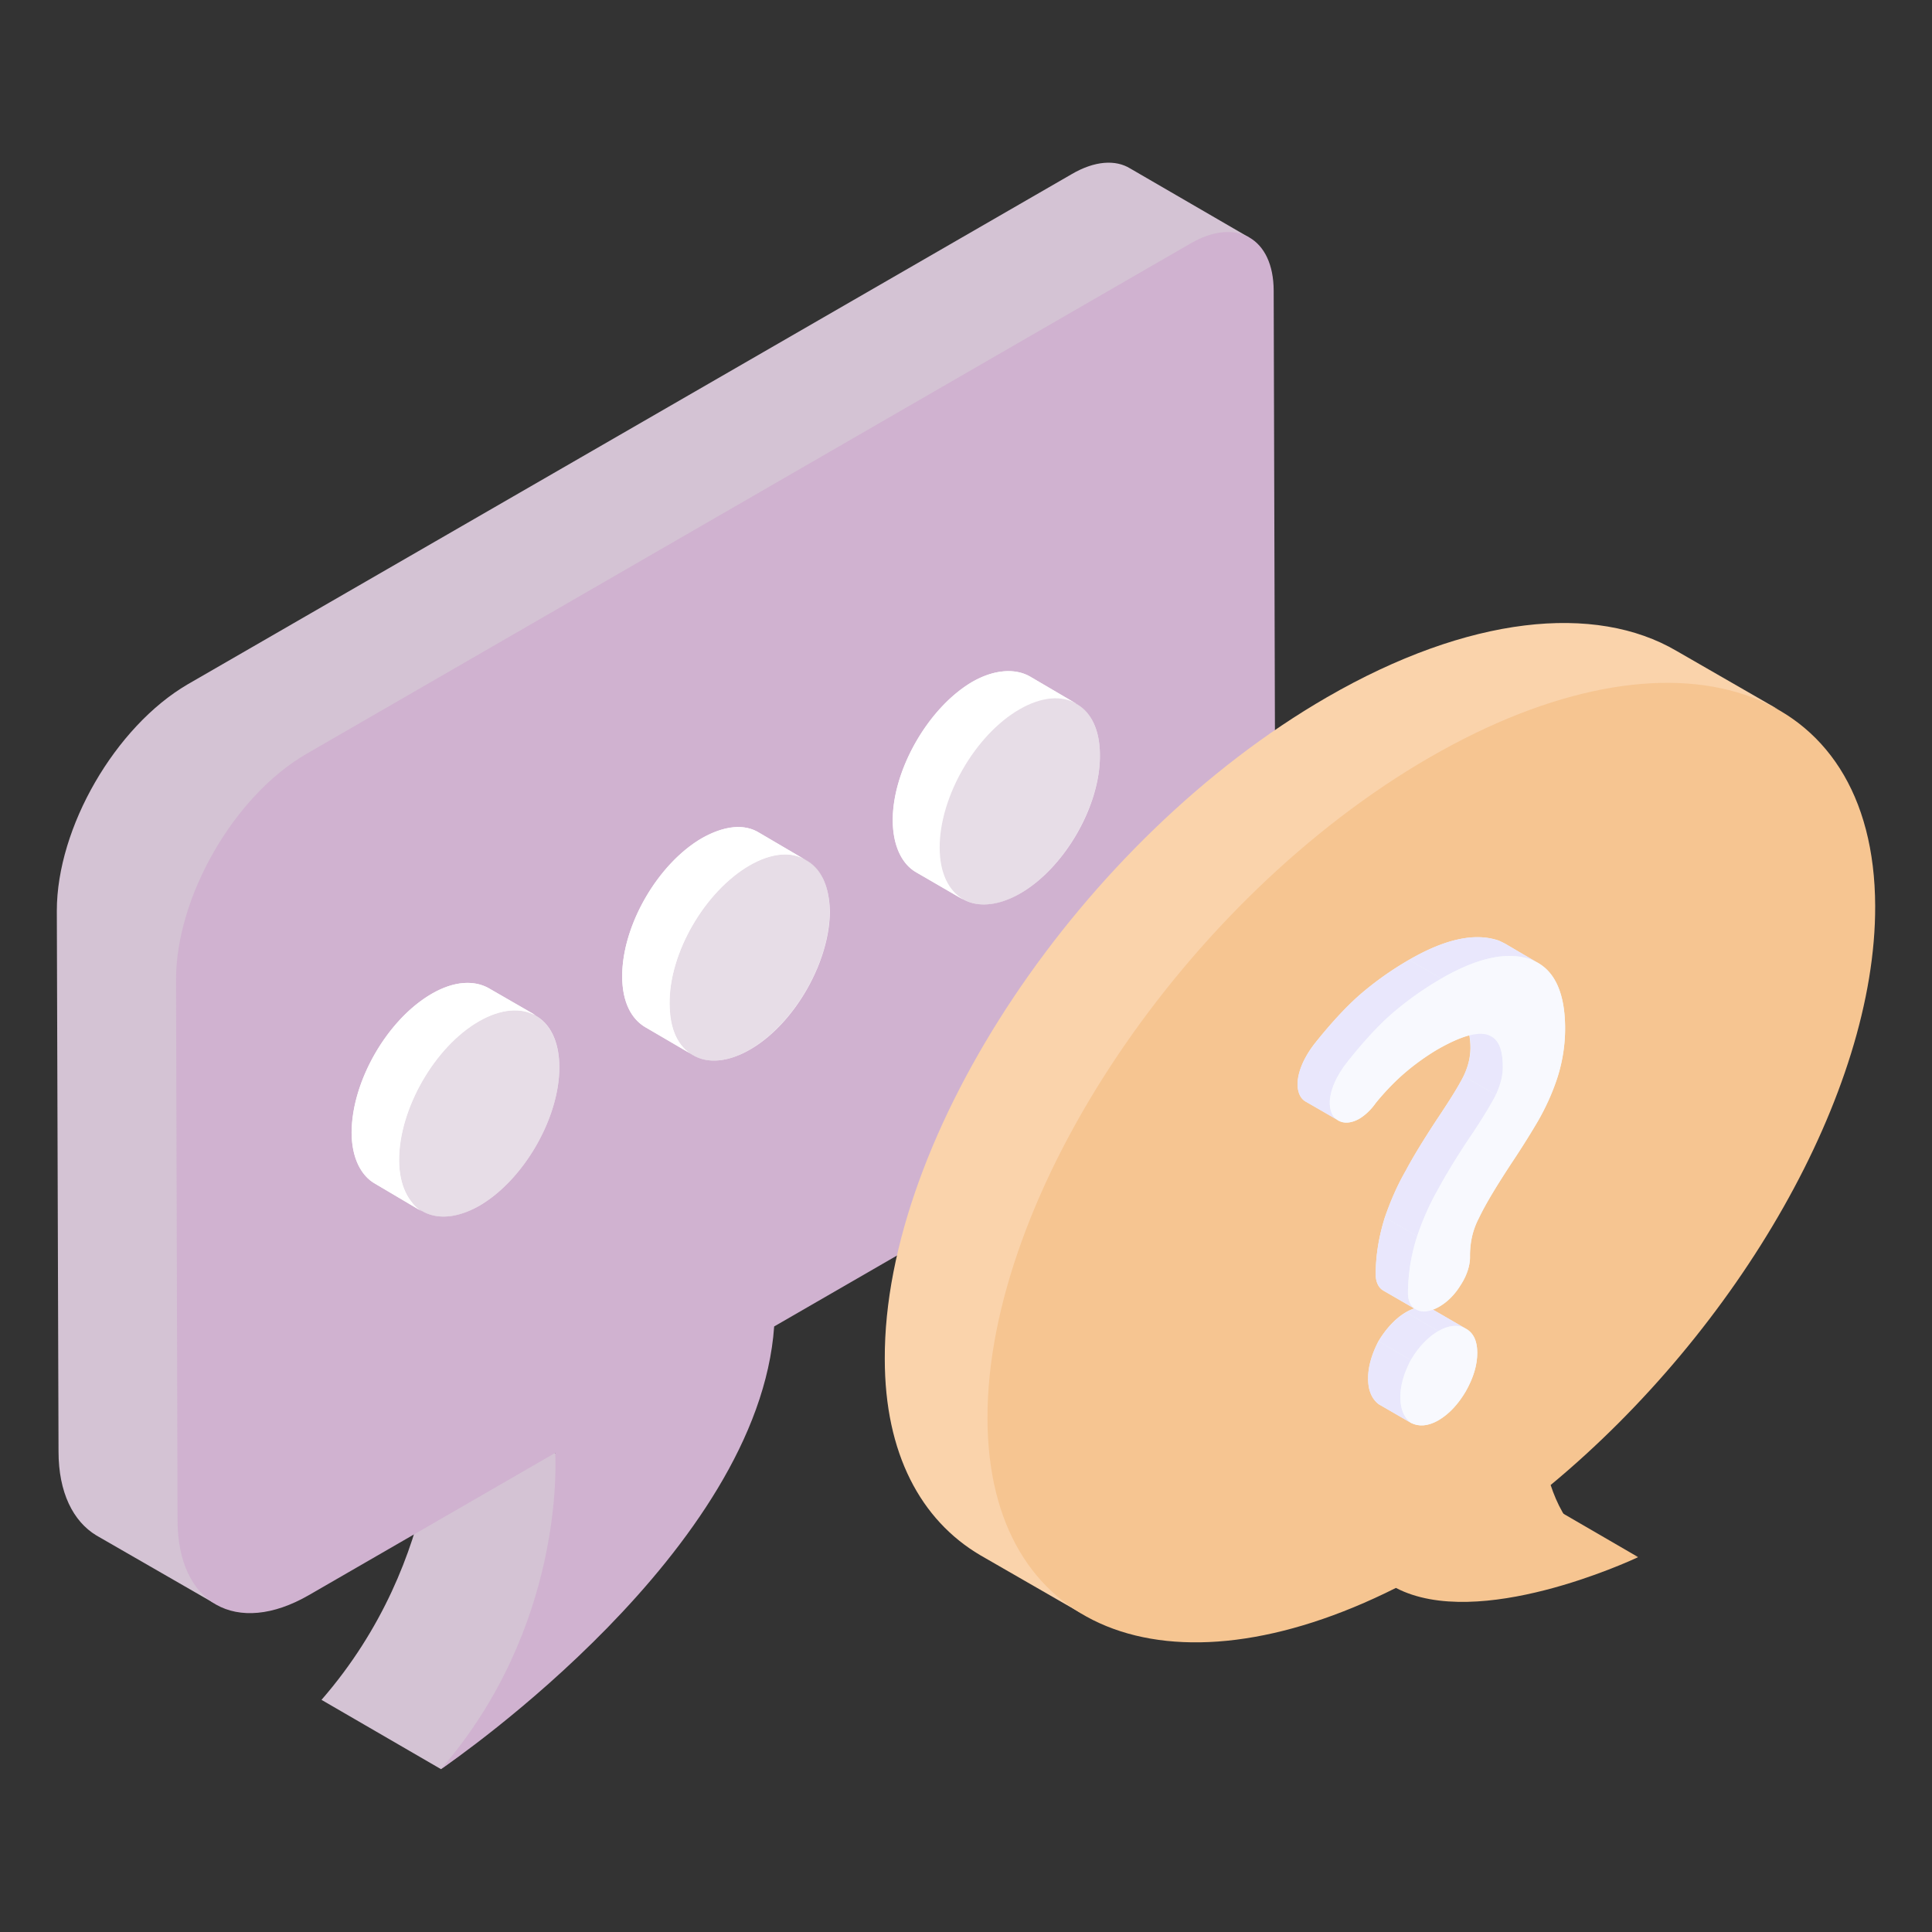
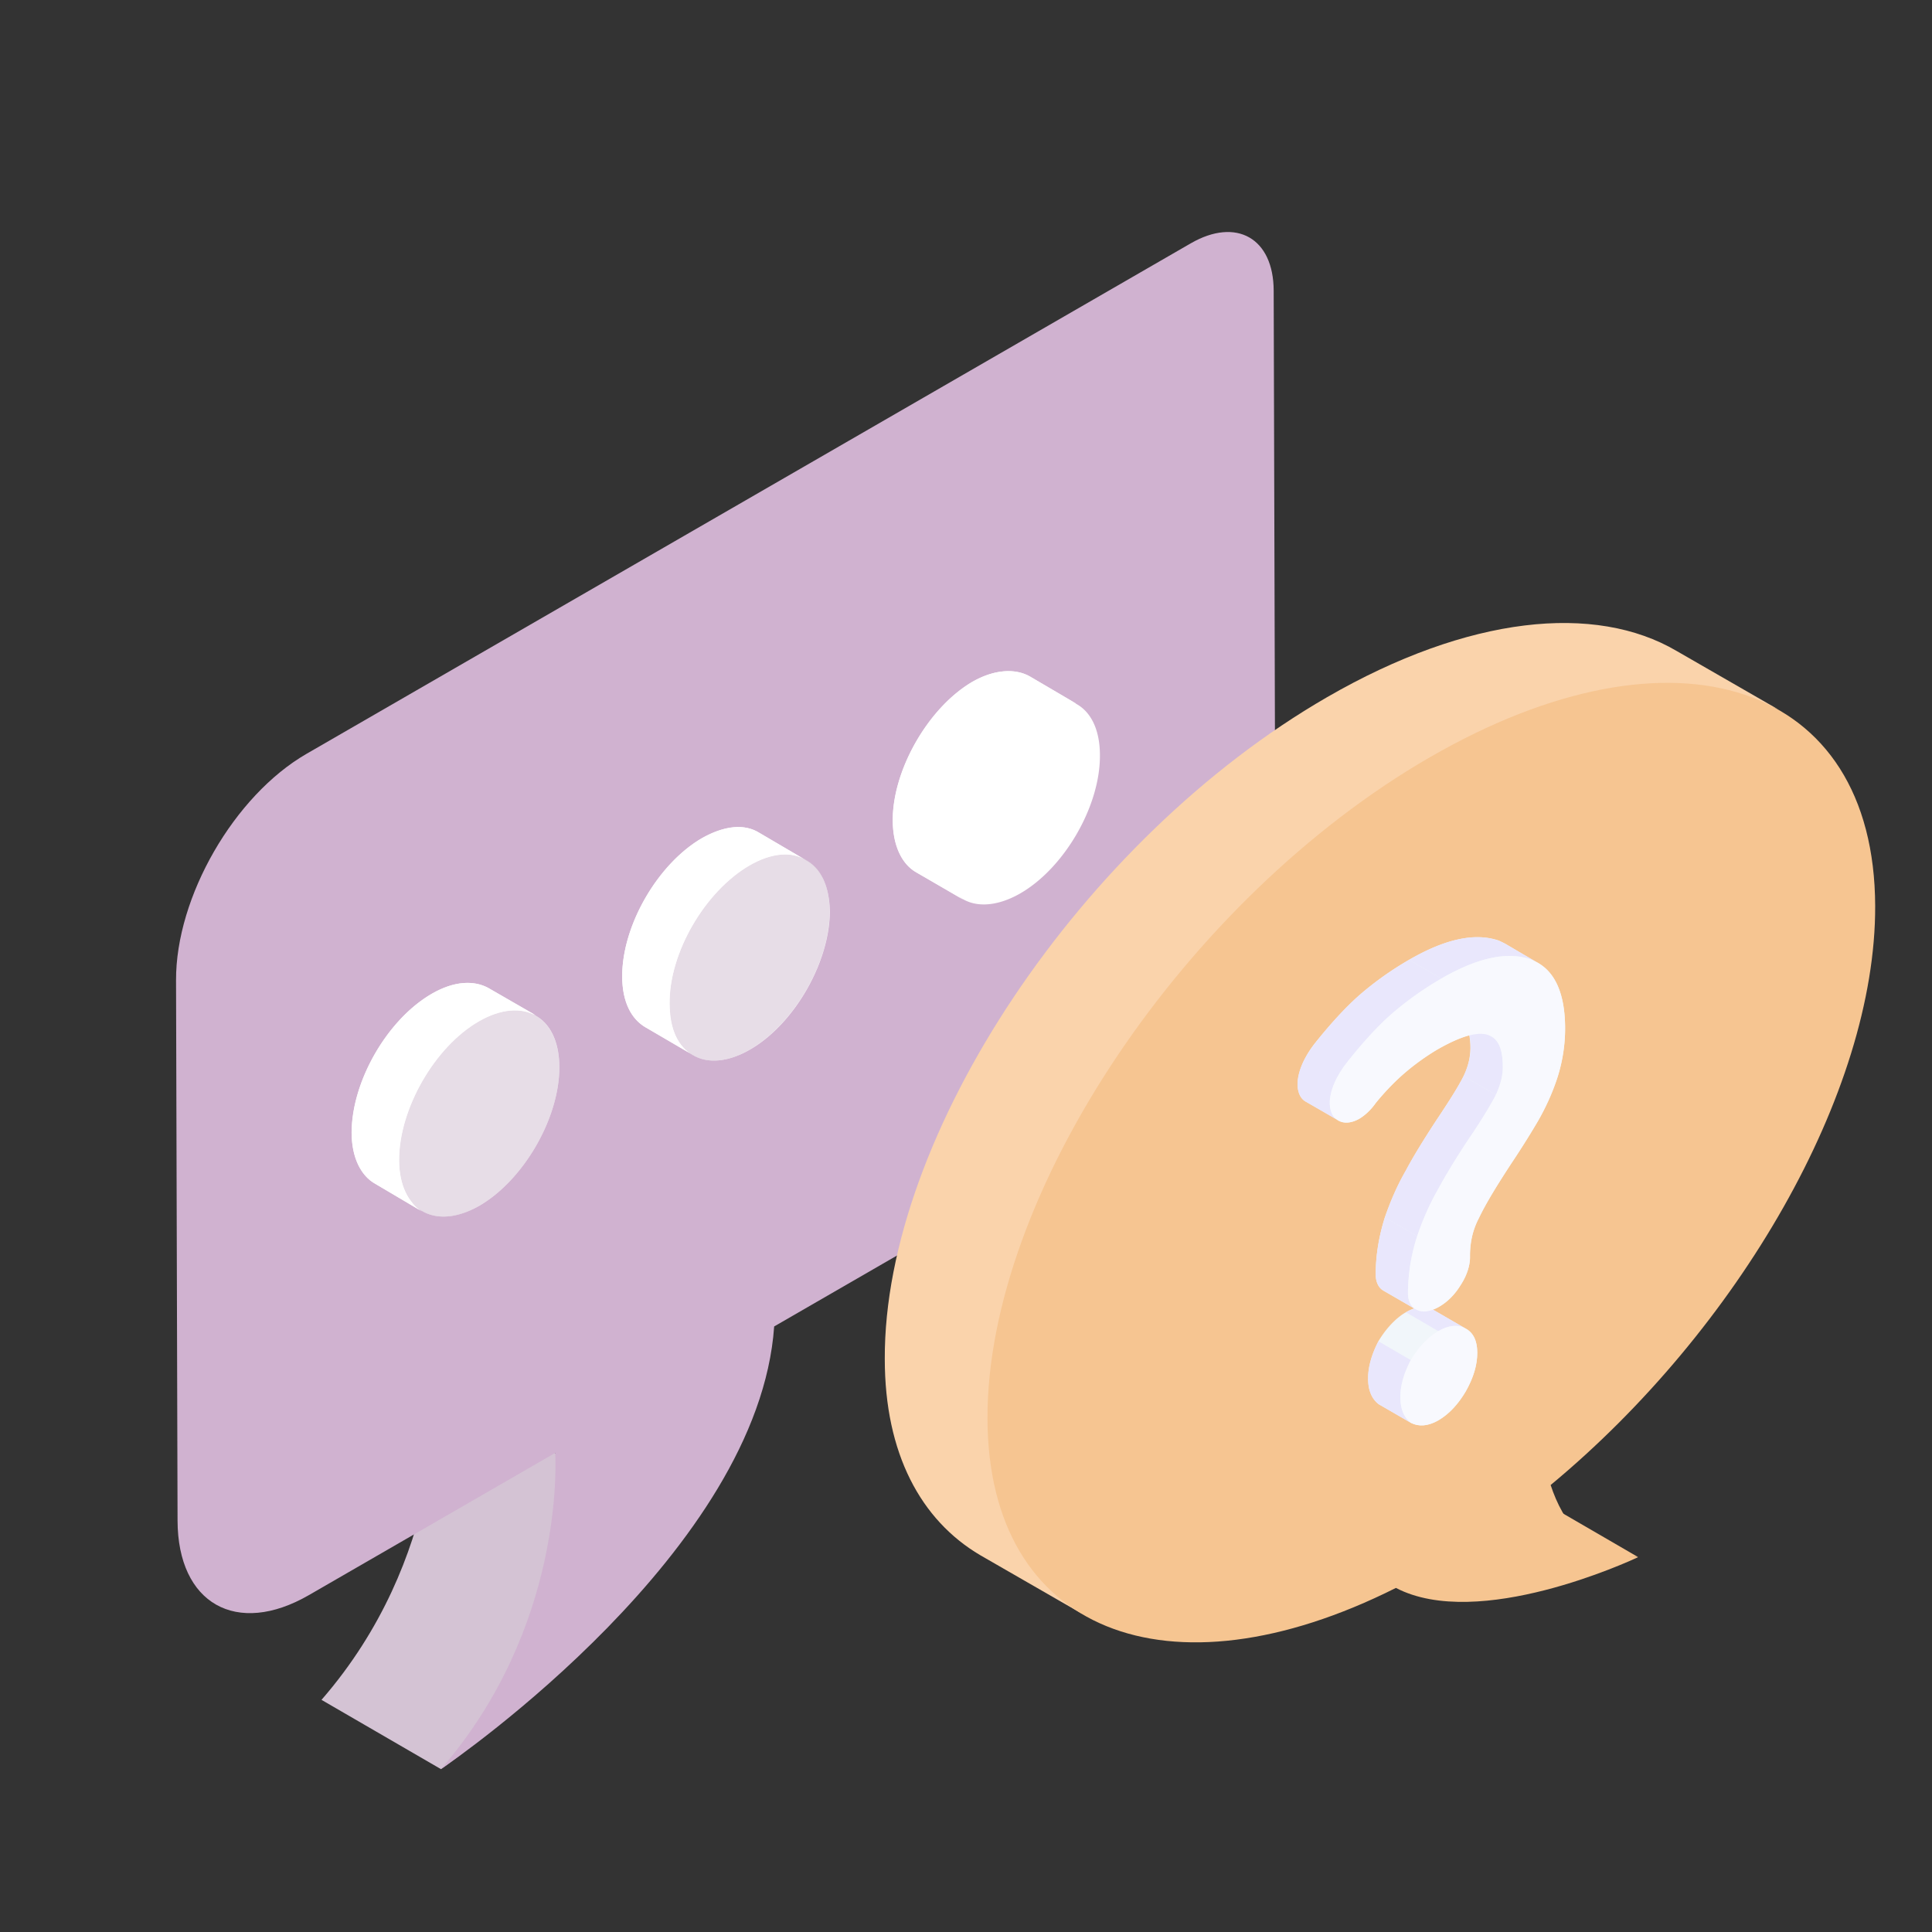
<svg xmlns="http://www.w3.org/2000/svg" width="512" height="512" x="0" y="0" viewBox="0 0 51 51" style="enable-background:new 0 0 512 512" xml:space="preserve" class="">
  <rect x="0" y="0" width="51" height="51" fill="#333333" stroke="none" />
  <g>
    <path fill="#fad3ab" d="M41.315 27.148c0 .43-.07.87-.2 1.28-.13.42-.3.78-.5 1.14-.19.32-.43.71-.73 1.16-.37.57-.66 1.04-.84 1.42-.18.34-.24.66-.24 1.04 0 .23-.09.5-.25.74-.16.25-.34.44-.57.57-.06.03-.11.06-.17.07.01 0 .01.01.02.01l.85.49c.21.11.31.33.31.64 0 .33-.1.66-.3 1.02-.2.34-.44.6-.73.77-.27.15-.51.17-.72.06l-.85-.49c-.18-.14-.28-.36-.28-.68 0-.31.1-.65.27-.98.21-.35.47-.62.73-.77.07-.04.15-.08.22-.1-.01 0-.02-.01-.02-.01l-.8-.46c-.12-.07-.2-.22-.2-.43 0-.51.09-1.01.24-1.5.16-.45.34-.87.56-1.24.18-.35.46-.8.79-1.31.32-.48.58-.88.73-1.18a1.704 1.704 0 0 0 .15-1.08c-.22.06-.5.18-.85.38-.28.17-.59.39-.86.62-.29.25-.55.53-.76.79-.13.19-.29.33-.44.42-.19.1-.38.13-.53.05-.02-.01-.03-.01-.04-.03l-.84-.48c-.14-.08-.21-.25-.21-.46 0-.21.08-.59.44-1.06.39-.49.8-.94 1.18-1.28.4-.35.85-.67 1.32-.94.97-.56 1.75-.72 2.37-.51l.18.09.81.48c.5.25.76.84.76 1.75z" opacity="1" data-original="#ffd06c" class="" />
    <g fill="#df3260">
-       <path d="M32.988 6.277c-.401-.238.61 9.812 0 10.169L15.481 28.755c-1.902 1.1-3.32 2.672-3.306 4.873L8.398 39.36c.015 1.085-3.33 2.627-2.706 2.984L2.541 40.53c-.61-.371-.996-1.13-.996-2.215L1.5 24.043c0-2.2 1.546-4.861 3.45-5.976l23.34-13.47c.61-.357 1.16-.387 1.546-.149z" fill="#d4c3d4" opacity="1" data-original="#df3260" class="" />
      <path d="M14.657 38.36c1.318.504 1.781 4.911-3.018 8.34l-3.152-1.828c3.271-3.762 3.033-8.118 3.018-8.34z" fill="#d4c3d4" opacity="1" data-original="#df3260" class="" />
    </g>
    <path fill="#d0b2d0" d="M31.432 6.424c1.205-.696 2.186-.137 2.19 1.248l.049 17.19c.003 1.396-.971 3.073-2.177 3.769l-11.058 6.384c-.41 5.897-8.38 11.4-8.8 11.69 3.26-3.761 3.032-8.123 3.02-8.352l-6.502 3.754c-1.908 1.101-3.46.228-3.467-1.965l-.04-14.266C4.64 23.673 6.183 21.002 8.09 19.9z" opacity="1" data-original="#f45170" class="" />
    <g fill="#fff">
      <path d="M21.905 24.058c0 1.34-.94 2.98-2.11 3.65-.59.34-1.13.37-1.51.14l-.11-.07-1.12-.65c-.39-.22-.63-.68-.63-1.36 0-1.35.94-2.96 2.1-3.64.6-.34 1.13-.39 1.52-.14l1.13.66.1.06c.39.21.62.68.63 1.35zM29.035 19.938c.01 1.34-.94 2.98-2.11 3.65-.65.37-1.24.37-1.62.07.04.04.08.06.12.09l-1.25-.73c-.37-.21-.61-.7-.61-1.37 0-1.33.94-2.97 2.1-3.65.58-.33 1.14-.36 1.52-.14l1.16.68c.02.01.04.02.06.04.39.21.63.68.63 1.36zM14.765 28.178c0 1.34-.94 2.97-2.11 3.65-.752.428-1.413.36-1.787-.1a.969.969 0 0 0 .267.25l-1.23-.73c-.38-.21-.62-.7-.62-1.35 0-1.35.94-2.99 2.12-3.67.58-.33 1.11-.36 1.5-.14l1.25.72c-.02-.01-.05-.03-.08-.03.43.2.69.69.69 1.4z" fill="#ffffff" opacity="1" data-original="#ffffff" class="" />
    </g>
    <path fill="#d4c3d4" d="M12.642 26.963c1.169-.675 2.12-.133 2.123 1.21.004 1.343-.94 2.98-2.11 3.655-1.168.674-2.118.131-2.122-1.211-.004-1.344.94-2.98 2.109-3.654zM19.777 22.844c1.17-.676 2.12-.134 2.124 1.21.004 1.342-.94 2.979-2.11 3.654-1.168.674-2.118.132-2.122-1.21-.004-1.344.94-2.98 2.108-3.654z" opacity="0.569" data-original="#d3daea" class="" />
    <g fill="#fff">
      <path d="m12.9 26.086 1.256.724c-.386-.217-.917-.193-1.52.145-1.16.676-2.1 2.317-2.1 3.669 0 .651.241 1.134.603 1.351l-1.231-.724c-.386-.217-.627-.7-.627-1.352 0-1.351.94-2.992 2.123-3.668.58-.338 1.11-.362 1.497-.145zM20.045 21.983l1.23.724c-.386-.241-.917-.193-1.496.145-1.158.676-2.124 2.293-2.1 3.644 0 .676.218 1.135.604 1.352l-1.231-.724c-.386-.217-.628-.676-.628-1.352 0-1.351.942-2.968 2.1-3.644.603-.338 1.135-.386 1.52-.145zM28.42 18.58c-.387-.217-.918-.193-1.497.145-1.182.676-2.124 2.317-2.124 3.644 0 .676.242 1.135.628 1.376l-1.255-.724c-.362-.217-.604-.7-.604-1.376 0-1.327.942-2.968 2.1-3.644.58-.338 1.134-.362 1.52-.145z" fill="#ffffff" opacity="1" data-original="#ffffff" class="" />
    </g>
-     <path fill="#d4c3d4" d="M26.913 18.724c1.17-.675 2.12-.134 2.124 1.21.003 1.342-.94 2.979-2.11 3.654-1.168.674-2.119.132-2.122-1.21-.004-1.344.94-2.98 2.108-3.654z" opacity="0.569" data-original="#d3daea" class="" />
    <path fill="#fad3ab" d="M46.98 18.75c-2.157-1.246 1.541 10.256-2.21 12.414-6.461 3.738-8.974 2.748-8.96 8.657.012 2.505-8.793 1.886-7.213 2.798l-2.723-1.567c-1.567-.925-2.518-2.685-2.518-5.178-.026-5.91 5.203-13.732 11.677-17.471 3.739-2.158 7.079-2.48 9.224-1.22z" opacity="1" data-original="#ffd06c" class="" />
    <path fill="#f6c591" d="m40.519 39.523 2.723 1.58c-.45 0-1.104.042-1.413-.138l-2.44-1.725c.308.18.68.283 1.13.283z" opacity="1" data-original="#ffde9b" class="" />
    <path fill="#f6c591" d="M37.749 19.988c6.471-3.737 11.734-1.98 11.751 3.93.014 4.929-3.616 11.178-8.567 15.283.324.984.984 1.905 2.306 1.906-.21.098-4.209 1.949-6.39.81-6.02 3.023-10.766 1.157-10.782-4.47-.017-5.91 5.21-13.723 11.682-17.46z" opacity="1" data-original="#febc1f" class="" />
    <path fill="#f1f6fa" d="M41.315 27.148c0 .43-.07.87-.2 1.28-.13.42-.3.78-.5 1.14-.19.32-.43.71-.73 1.16-.37.57-.66 1.04-.84 1.42-.18.34-.24.66-.24 1.04 0 .23-.09.5-.25.74-.16.25-.34.44-.57.57-.06.03-.11.06-.17.07.01 0 .01.01.02.01l.85.49c.21.11.31.33.31.64 0 .33-.1.66-.3 1.02-.2.34-.44.6-.73.77-.27.15-.51.17-.72.06l-.85-.49c-.18-.14-.28-.36-.28-.68 0-.31.1-.65.27-.98.21-.35.47-.62.73-.77.07-.04.15-.08.22-.1-.01 0-.02-.01-.02-.01l-.8-.46c-.12-.07-.2-.22-.2-.43 0-.51.09-1.01.24-1.5.16-.45.34-.87.56-1.24.18-.35.46-.8.79-1.31.32-.48.58-.88.73-1.18a1.704 1.704 0 0 0 .15-1.08c-.22.06-.5.18-.85.38-.28.17-.59.39-.86.62-.29.25-.55.53-.76.79-.13.19-.29.33-.44.42-.19.1-.38.13-.53.05-.02-.01-.03-.01-.04-.03l-.84-.48c-.14-.08-.21-.25-.21-.46 0-.21.08-.59.44-1.06.39-.49.8-.94 1.18-1.28.4-.35.85-.67 1.32-.94.97-.56 1.75-.72 2.37-.51l.18.09.81.48c.5.25.76.84.76 1.75z" opacity="1" data-original="#f1f6fa" class="" />
    <path fill="#e9e7fc" d="m37.967 35.138-.853-.496c.263-.151.524-.184.72-.068l.851.495c-.195-.116-.455-.083-.718.069z" opacity="1" data-original="#e9e7fc" class="" />
    <path fill="#e9e7fc" d="m37.854 34.585.852.496a.534.534 0 0 0-.02-.012l-.853-.495a.56.56 0 0 1 .02.011zM37.246 37.562l-.852-.495c-.178-.137-.28-.355-.28-.683-.001-.31.098-.643.275-.976l.853.495c-.177.333-.277.666-.276.977 0 .328.102.545.28.682z" opacity="1" data-original="#e9e7fc" class="" />
-     <path fill="#e9e7fc" d="m37.242 35.903-.853-.495c.206-.352.467-.616.725-.766l.853.496c-.259.149-.52.413-.725.765z" opacity="1" data-original="#e9e7fc" class="" />
+     <path fill="#e9e7fc" d="m37.242 35.903-.853-.495c.206-.352.467-.616.725-.766c-.259.149-.52.413-.725.765z" opacity="1" data-original="#e9e7fc" class="" />
    <path fill="#f8f9fe" d="M37.967 35.138c.263-.152.523-.185.718-.069.21.11.31.328.312.638 0 .328-.1.661-.307 1.021-.2.338-.439.6-.725.765-.27.156-.51.17-.719.069-.178-.137-.28-.354-.28-.682 0-.311.099-.644.276-.977.205-.352.466-.616.725-.765z" opacity="1" data-original="#f8f9fe" class="" />
    <path fill="#e9e7fc" d="m37.368 34.562-.852-.495c-.126-.074-.2-.223-.201-.43a4.934 4.934 0 0 1 .243-1.5l.852.496a4.934 4.934 0 0 0-.243 1.5c0 .206.075.356.201.429z" opacity="1" data-original="#e9e7fc" class="" />
    <path fill="#e9e7fc" d="m37.41 32.633-.852-.495a6.94 6.94 0 0 1 .553-1.244l.853.496c-.216.373-.4.79-.554 1.243zM37.964 31.39l-.853-.496c.185-.346.462-.8.793-1.302.324-.48.578-.884.731-1.186l.853.495a12.48 12.48 0 0 1-.732 1.187 17.36 17.36 0 0 0-.792 1.302z" opacity="1" data-original="#e9e7fc" class="" />
    <path fill="#e9e7fc" d="m38.521 26.866.852.495c.252.146.297.495.298.812 0 .23-.068.475-.183.728l-.853-.495c.116-.253.185-.497.184-.728-.001-.317-.046-.666-.298-.812zM39.745 24.92l.853.495a1.209 1.209 0 0 0-.185-.087c-.611-.216-1.392-.058-2.365.503l-.852-.495c.973-.562 1.753-.72 2.365-.503.065.024.126.053.184.087z" opacity="1" data-original="#e9e7fc" class="" />
    <path fill="#e9e7fc" d="m35.314 29.571-.853-.495c-.135-.079-.21-.243-.21-.458 0-.213.084-.59.446-1.057.385-.49.794-.947 1.18-1.285a8.616 8.616 0 0 1 1.319-.94l.852.495a8.616 8.616 0 0 0-1.32.94c-.385.338-.794.796-1.179 1.285-.362.467-.446.844-.446 1.057.001.215.075.38.21.458z" opacity="1" data-original="#e9e7fc" class="" />
    <path fill="#f8f9fe" d="M38.048 25.831c.973-.561 1.754-.719 2.365-.503.589.22.9.831.902 1.816.002.435-.067.874-.197 1.287a6.321 6.321 0 0 1-.507 1.137c-.185.32-.423.706-.724 1.155-.377.574-.662 1.04-.846 1.422a2.127 2.127 0 0 0-.237 1.043c0 .23-.092.497-.253.742a1.606 1.606 0 0 1-.563.565c-.216.124-.417.16-.572.09-.155-.062-.248-.221-.249-.452a4.934 4.934 0 0 1 .243-1.5 6.94 6.94 0 0 1 .554-1.243c.184-.347.461-.8.792-1.302.324-.48.578-.885.732-1.187.115-.253.184-.497.183-.728-.002-.62-.174-1.365-1.733-.465a5.687 5.687 0 0 0-.865.623c-.285.245-.547.53-.755.783-.137.19-.29.332-.44.419-.19.11-.378.133-.533.054-.155-.07-.24-.243-.242-.474 0-.213.084-.59.446-1.057.385-.489.794-.947 1.18-1.285a8.616 8.616 0 0 1 1.32-.94z" opacity="1" data-original="#f8f9fe" class="" />
  </g>
</svg>